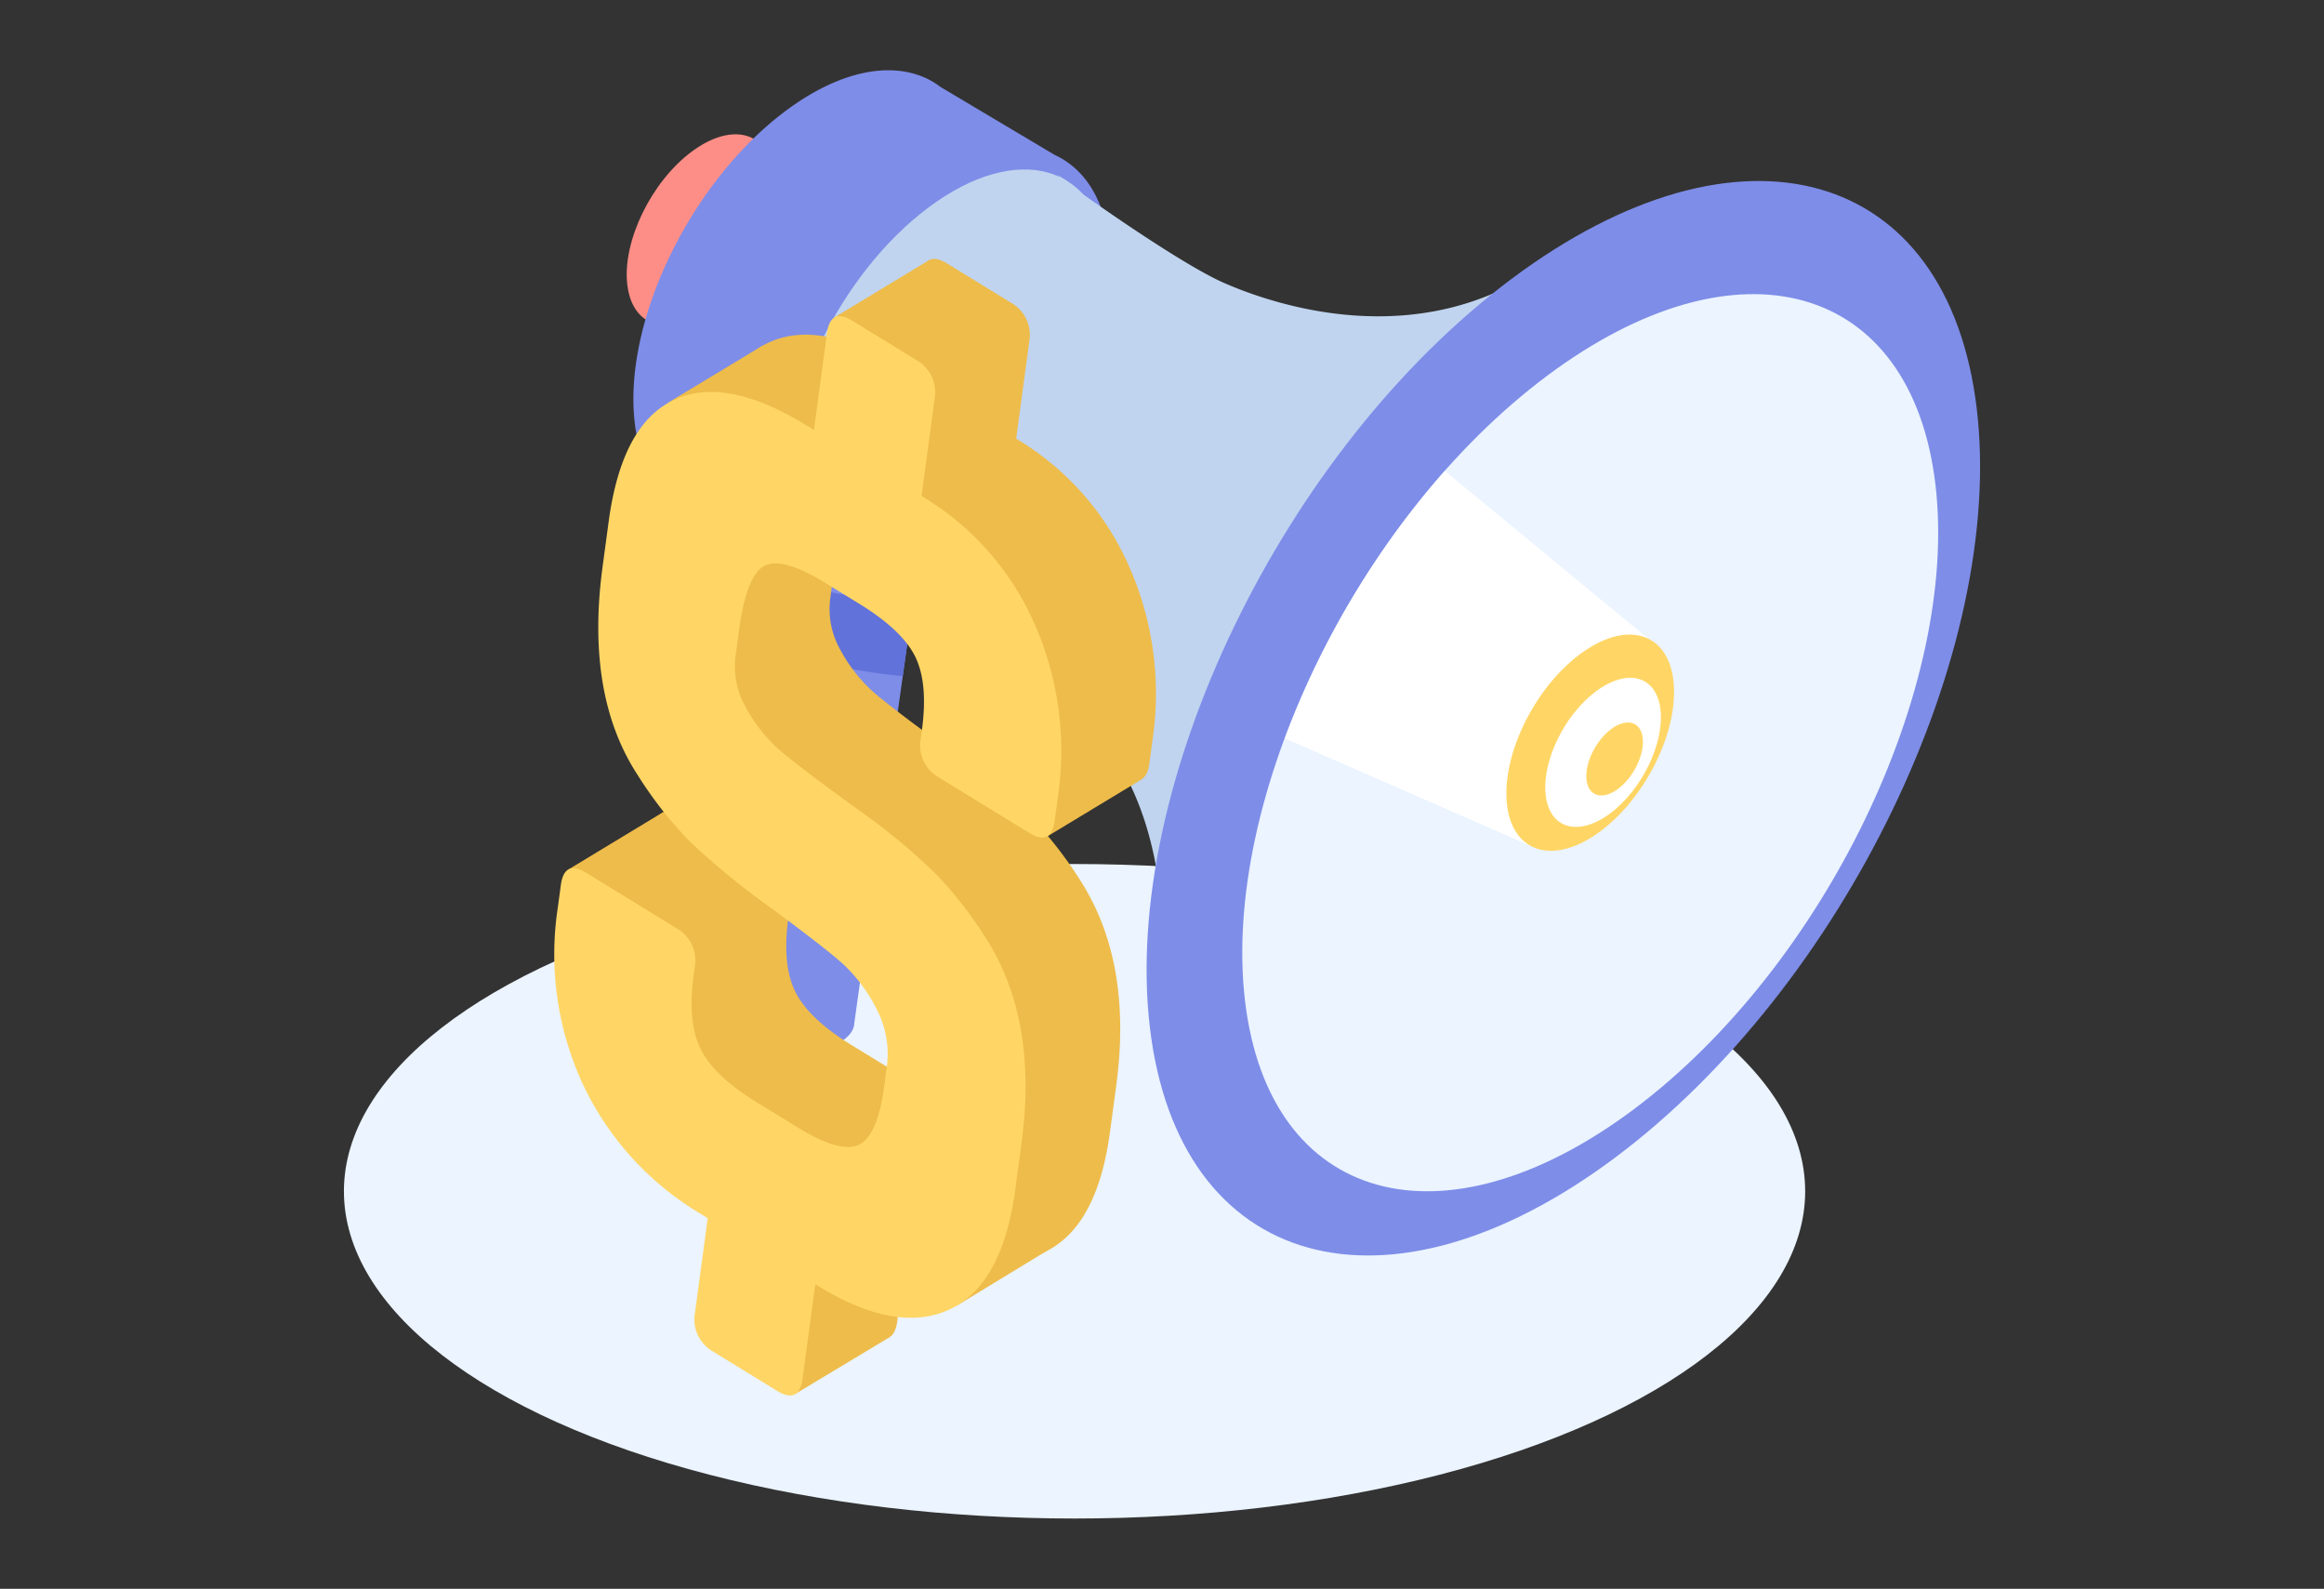
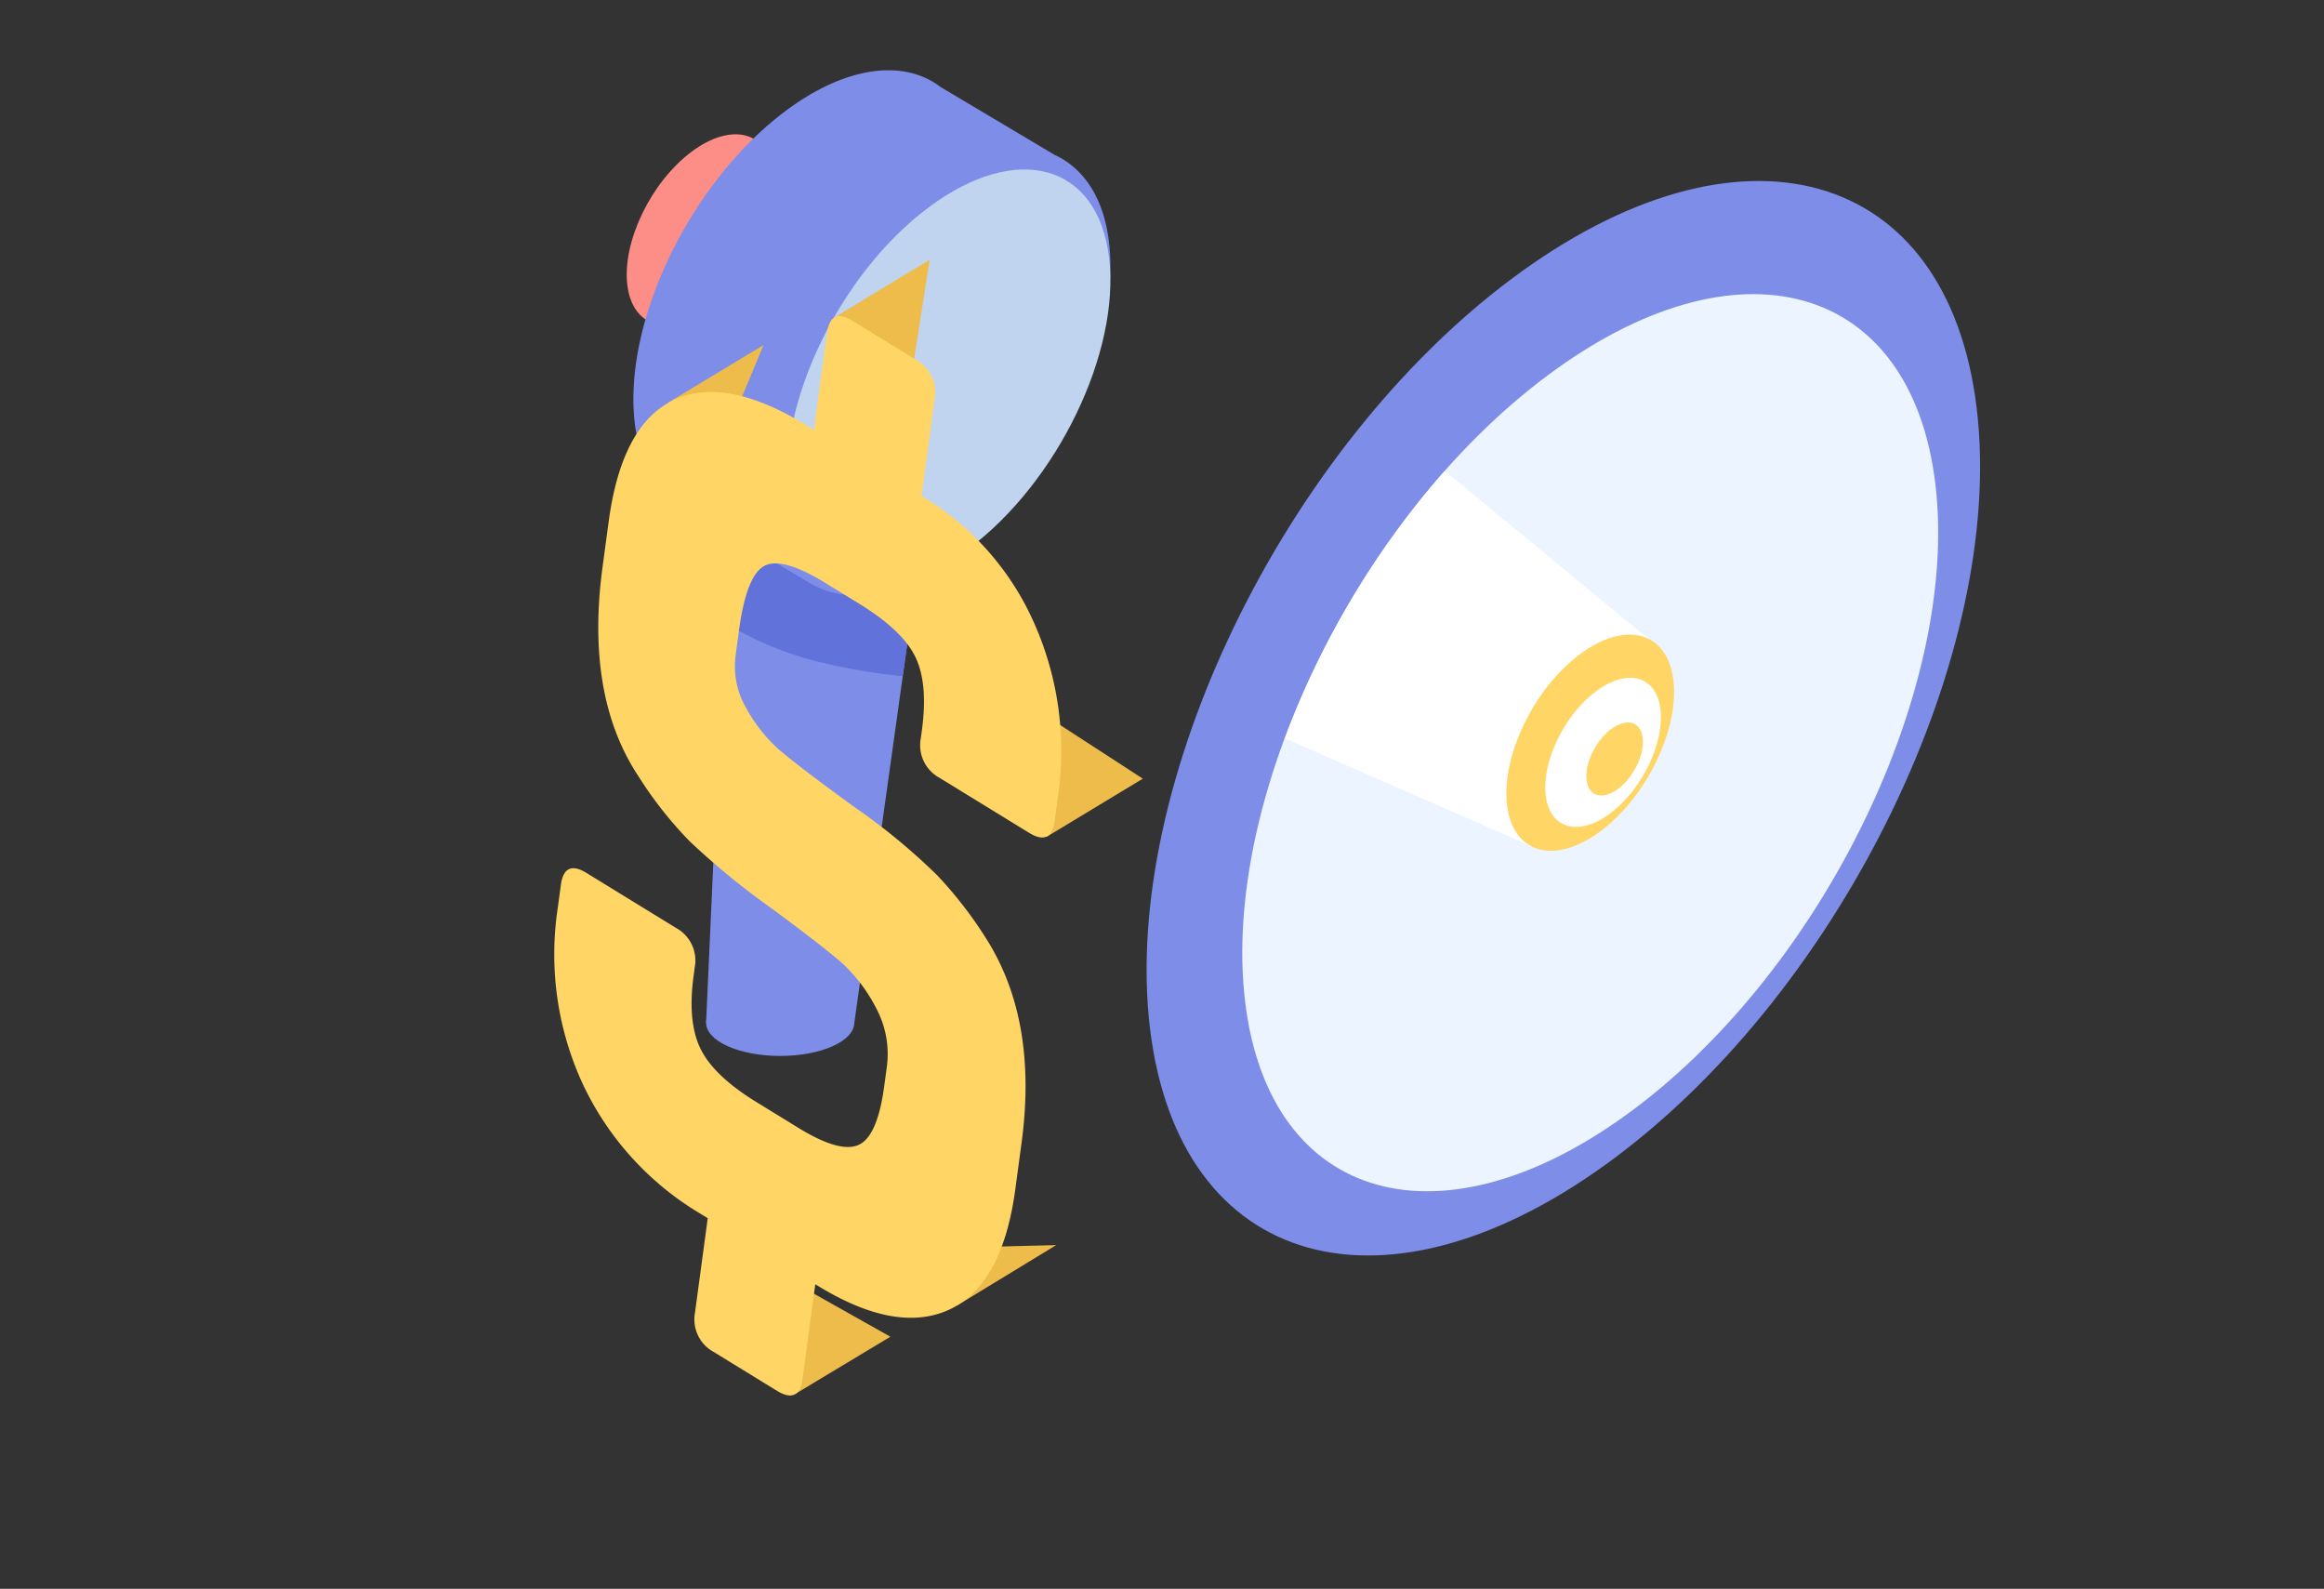
<svg xmlns="http://www.w3.org/2000/svg" viewBox="0 0 376 257">
  <rect x="0" y="0" width="376" height="257" fill="#333333" stroke="none" />
  <title>Tracking marketing ROI</title>
  <g id="Layer_2" data-name="Layer 2">
    <g id="Layer_1-2" data-name="Layer 1">
-       <rect width="376" height="257" fill="none" />
-       <ellipse cx="173.851" cy="192.697" rx="118.208" ry="52.935" fill="#ebf4ff" />
      <polygon points="138.216 165.497 114.238 165.444 119.17 56.272 153.475 56.272 138.216 165.497" fill="#7e8de8" />
      <path d="M125.273,28.281c.825,6.975-3.829,16.611-10.396,21.523s-12.559,3.239-13.385-3.736S105.321,29.457,111.888,24.545,124.447,21.306,125.273,28.281Z" fill="#fd8e87" />
      <path d="M117.164,100.677a54.964,54.964,0,0,0,13.421,5.883,92.424,92.424,0,0,0,15.472,2.81L149.887,81.954l-27.596-4.353-4.305,4.86Z" fill="#6172da" />
      <path d="M179.43,39.208c-.695-5.876-2.974-10.118-6.298-12.646l.009-.014-.094-.055a12.727,12.727,0,0,0-2.406-1.432L152.138,14.049a12.713,12.713,0,0,0-2.509-1.494l-.07-.041-.007.013c-5.871-2.561-13.96-.933-22.472,5.434-15.4,11.519-26.316,34.117-24.38,50.474.796,6.723,3.66,11.306,7.801,13.619l-.022.04,20.105,11.956.007-.011c5.946,3.967,14.941,2.762,24.459-4.357C170.45,78.164,181.366,55.565,179.43,39.208Z" fill="#7e8de8" />
-       <path d="M134.751,93.284s24.997,11.109,37.483,20.474,15.347,25.232,15.867,35.896L257.284,45.216,253.521,39.949a45.744,45.744,0,0,1-11.835,7.478c-18.637,8.05-37.572.986-43.57-1.625-9.209-4.01-33.617-21.998-25.288-16.385h0Z" fill="#c0d4ef" />
      <path d="M319.824,66.15c4.644,39.239-21.54,93.448-58.483,121.08s-70.656,18.222-75.3-21.016S207.58,72.765,244.524,45.133,315.18,26.911,319.824,66.15Z" fill="#7e8de8" />
-       <path d="M179.445,41.727c1.803,15.234-8.363,36.28-22.705,47.008s-27.432,7.075-29.234-8.159,8.363-36.28,22.705-47.008S177.642,26.493,179.445,41.727Z" fill="#c0d4ef" />
+       <path d="M179.445,41.727c1.803,15.234-8.363,36.28-22.705,47.008s-27.432,7.075-29.234-8.159,8.363-36.28,22.705-47.008S177.642,26.493,179.445,41.727" fill="#c0d4ef" />
      <path d="M313.134,78.365c3.877,32.762-17.984,78.023-48.83,101.094s-58.993,15.215-62.871-17.547S219.418,83.888,250.263,60.817,309.256,45.603,313.134,78.365Z" fill="#ebf4ff" />
      <path d="M207.881,119.436l40.02,17.521L266.757,103.371,233.754,76.164A139.669,139.669,0,0,0,207.881,119.436Z" fill="#fff" />
      <path d="M270.742,110.071c.934,7.895-4.334,18.802-11.767,24.362s-14.216,3.666-15.151-4.229,4.334-18.802,11.767-24.362S269.808,102.176,270.742,110.071Z" fill="#ffd665" />
      <path d="M268.647,114.756c.644,5.445-2.989,12.968-8.116,16.802s-9.805,2.529-10.449-2.916,2.989-12.968,8.116-16.802S268.003,109.311,268.647,114.756Z" fill="#fff" />
      <path d="M265.775,119.373c.315,2.666-1.463,6.348-3.973,8.226s-4.8,1.238-5.115-1.428,1.463-6.348,3.973-8.226S265.46,116.707,265.775,119.373Z" fill="#ffd665" />
      <ellipse cx="126.227" cy="165.439" rx="11.989" ry="5.369" fill="#7e8de8" />
-       <path d="M141.02,215.702l-10.235-6.284a5.983,5.983,0,0,1-3.021-6.364l2.058-15.27-1.193-.732a48.257,48.257,0,0,1-19.054-21.039,49.971,49.971,0,0,1-4.027-28.345l.508-3.767q.561-4.164,4.144-1.965l14.499,8.901a5.987,5.987,0,0,1,3.021,6.364l-.187,1.387q-1.016,7.54,1.168,11.882,2.183,4.35,9.008,8.538l6.821,4.188q6.653,4.084,9.698,2.732,3.045-1.35,4.144-9.48l.401-2.974a15.636,15.636,0,0,0-1.519-9.307,26.435,26.435,0,0,0-5.461-7.433q-2.968-2.674-11.786-9.168a121.795,121.795,0,0,1-13.058-10.7,63.363,63.363,0,0,1-8.361-10.608q-8.592-13.007-5.782-33.826l.989-7.336q2.111-15.665,10.499-19.643,8.385-3.977,21.521,4.088l1.193.732,2.112-15.666q.562-4.167,4.144-1.965l10.235,6.284a5.985,5.985,0,0,1,3.021,6.364l-2.112,15.666.34.209a45.031,45.031,0,0,1,17.93,20.455,50.897,50.897,0,0,1,3.786,28.091l-.508,3.767q-.561,4.164-4.144,1.965l-14.499-8.901a5.983,5.983,0,0,1-3.021-6.364l.187-1.389q1.015-7.534-1.082-11.83-2.104-4.295-9.095-8.589l-5.46-3.352q-6.997-4.296-9.88-2.738Q136.072,83.837,134.871,92.76l-.534,3.965a13.366,13.366,0,0,0,1.636,8.413,25.333,25.333,0,0,0,5.359,6.832q3.644,3.099,12.484,9.491a101.317,101.317,0,0,1,13.127,10.85,66.493,66.493,0,0,1,8.248,10.753q8.023,13.09,5.407,32.52L179.582,183.12q-2.085,15.468-10.657,19.438-8.566,3.977-21.362-3.882l-.34-.209-2.058,15.27Q144.602,217.9,141.02,215.702Z" fill="#eebc4a" />
      <polygon points="128.655 225.486 144.054 216.226 130.901 208.827 128.655 225.486" fill="#eebc4a" />
      <polygon points="170.878 201.408 154.838 211.177 153.775 201.822 170.878 201.408" fill="#eebc4a" />
-       <polygon points="91.914 140.676 107.198 131.426 108.671 146.745 105.761 150.837 91.914 140.676" fill="#eebc4a" />
      <polygon points="169.287 135.391 184.896 125.956 170.456 116.587 169.287 135.391" fill="#eebc4a" />
      <polygon points="134.93 51.387 150.405 42.024 147.659 59.631 134.93 51.387" fill="#eebc4a" />
      <polygon points="108.13 65.11 123.533 55.816 117.386 70.575 108.13 65.11" fill="#eebc4a" />
      <path d="M125.702,224.97l-10.235-6.284a5.983,5.983,0,0,1-3.021-6.364l2.058-15.27-1.193-.732a48.257,48.257,0,0,1-19.054-21.039,49.971,49.971,0,0,1-4.027-28.345l.508-3.767q.561-4.164,4.144-1.965l14.499,8.901a5.987,5.987,0,0,1,3.021,6.364l-.187,1.387q-1.016,7.54,1.168,11.882,2.183,4.35,9.008,8.538l6.821,4.188q6.653,4.084,9.698,2.732,3.045-1.35,4.144-9.48l.401-2.974a15.636,15.636,0,0,0-1.519-9.307,26.435,26.435,0,0,0-5.461-7.433q-2.968-2.674-11.786-9.168A121.795,121.795,0,0,1,111.632,136.135a63.363,63.363,0,0,1-8.361-10.608q-8.592-13.007-5.782-33.826l.989-7.336Q100.589,68.701,108.976,64.722q8.385-3.977,21.521,4.088l1.193.732,2.112-15.666q.562-4.167,4.144-1.965l10.235,6.284a5.985,5.985,0,0,1,3.021,6.364L149.091,80.226l.34.209a45.031,45.031,0,0,1,17.93,20.455,50.897,50.897,0,0,1,3.786,28.091l-.508,3.767q-.561,4.164-4.144,1.965l-14.499-8.901a5.983,5.983,0,0,1-3.021-6.364l.187-1.389q1.015-7.534-1.082-11.83-2.104-4.295-9.095-8.589l-5.46-3.352q-6.997-4.296-9.88-2.738-2.892,1.556-4.093,10.479l-.534,3.965a13.366,13.366,0,0,0,1.636,8.413,25.333,25.333,0,0,0,5.359,6.832q3.644,3.099,12.484,9.491a101.317,101.317,0,0,1,13.127,10.85,66.493,66.493,0,0,1,8.248,10.753q8.023,13.09,5.407,32.52l-1.016,7.536q-2.085,15.468-10.657,19.438-8.566,3.977-21.362-3.882l-.34-.209-2.058,15.27Q129.285,227.169,125.702,224.97Z" fill="#ffd665" />
    </g>
  </g>
</svg>